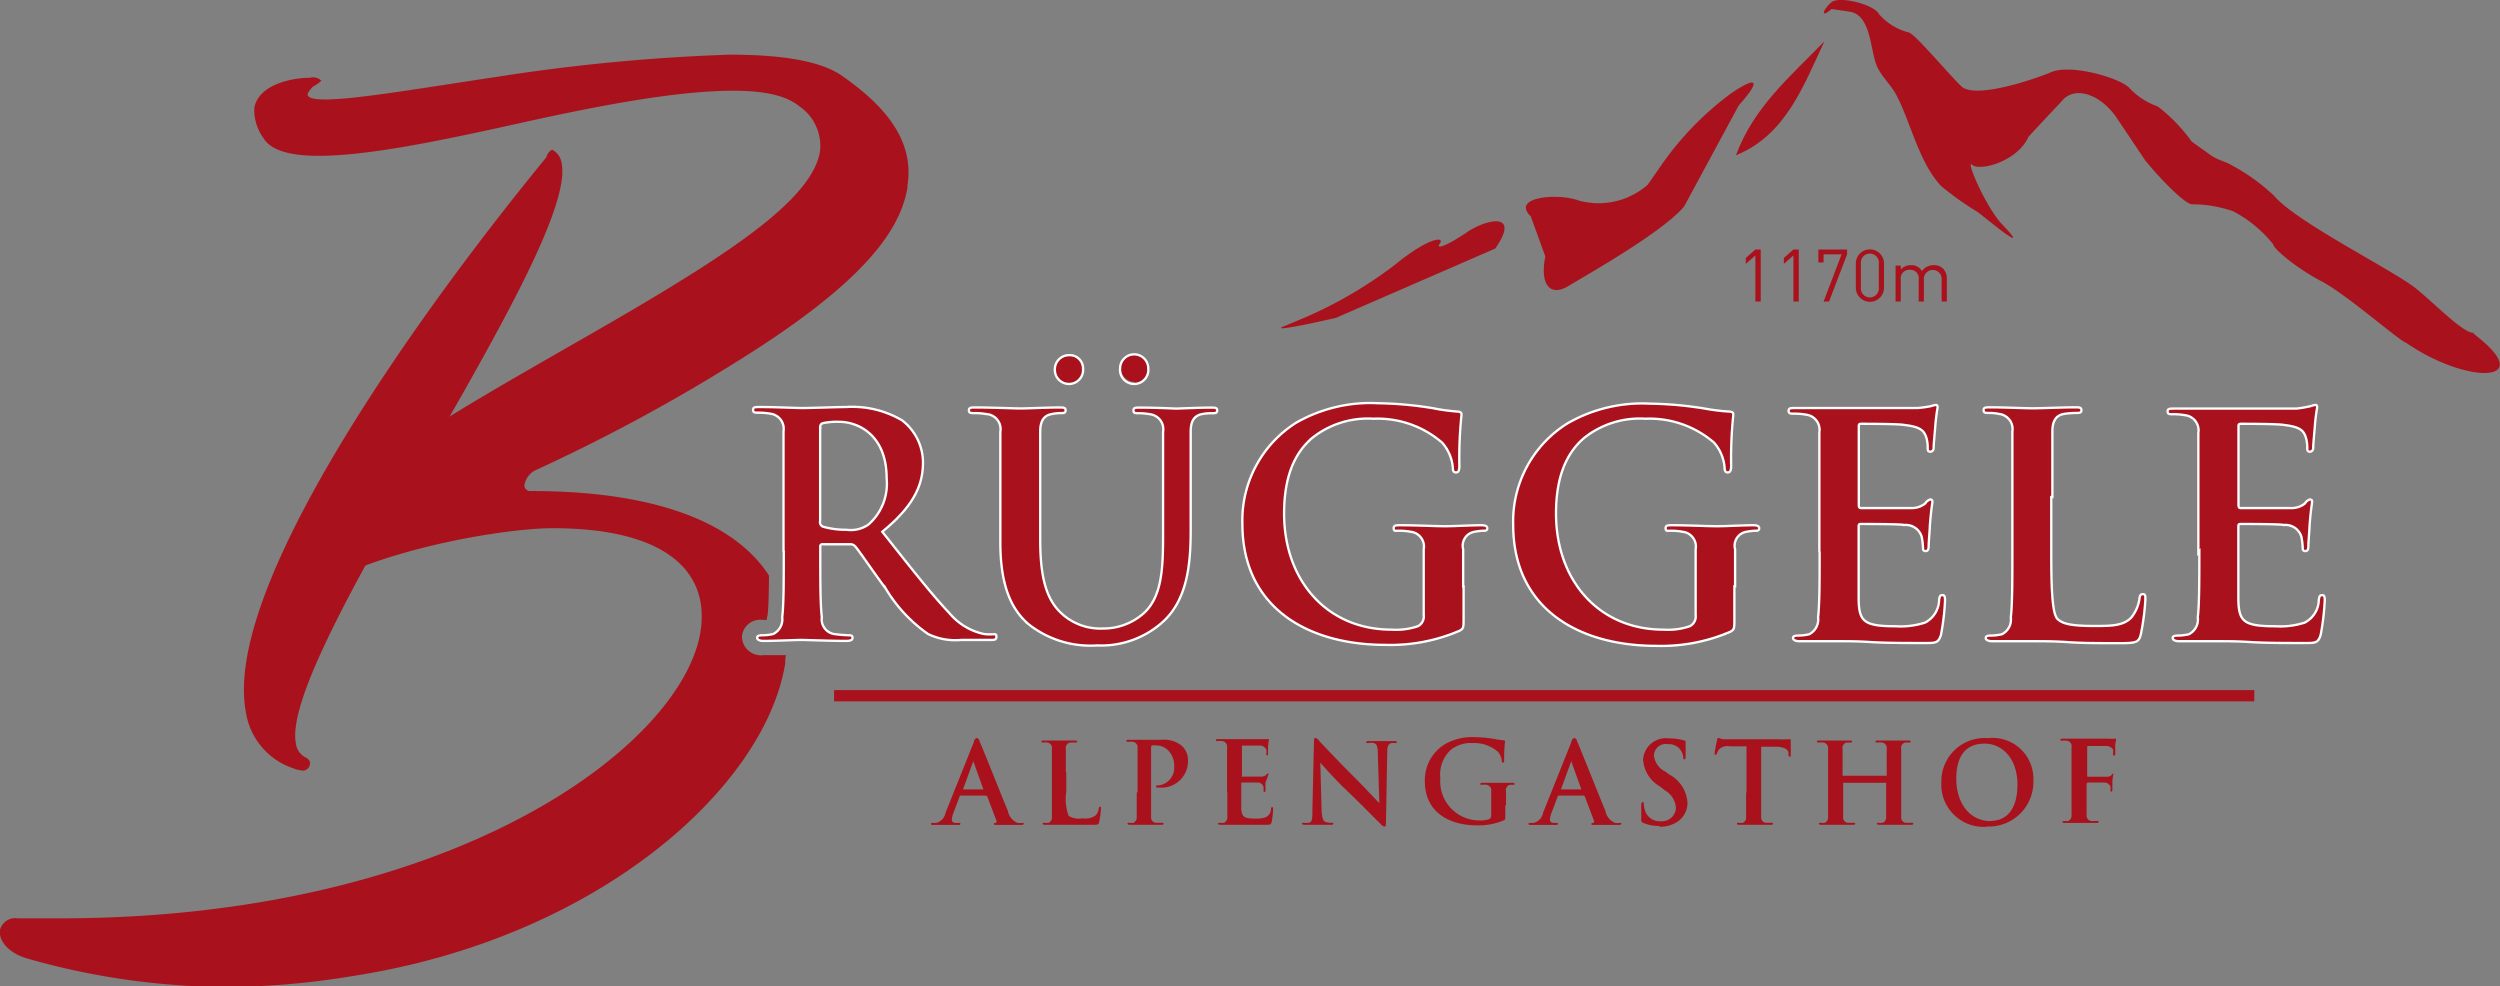
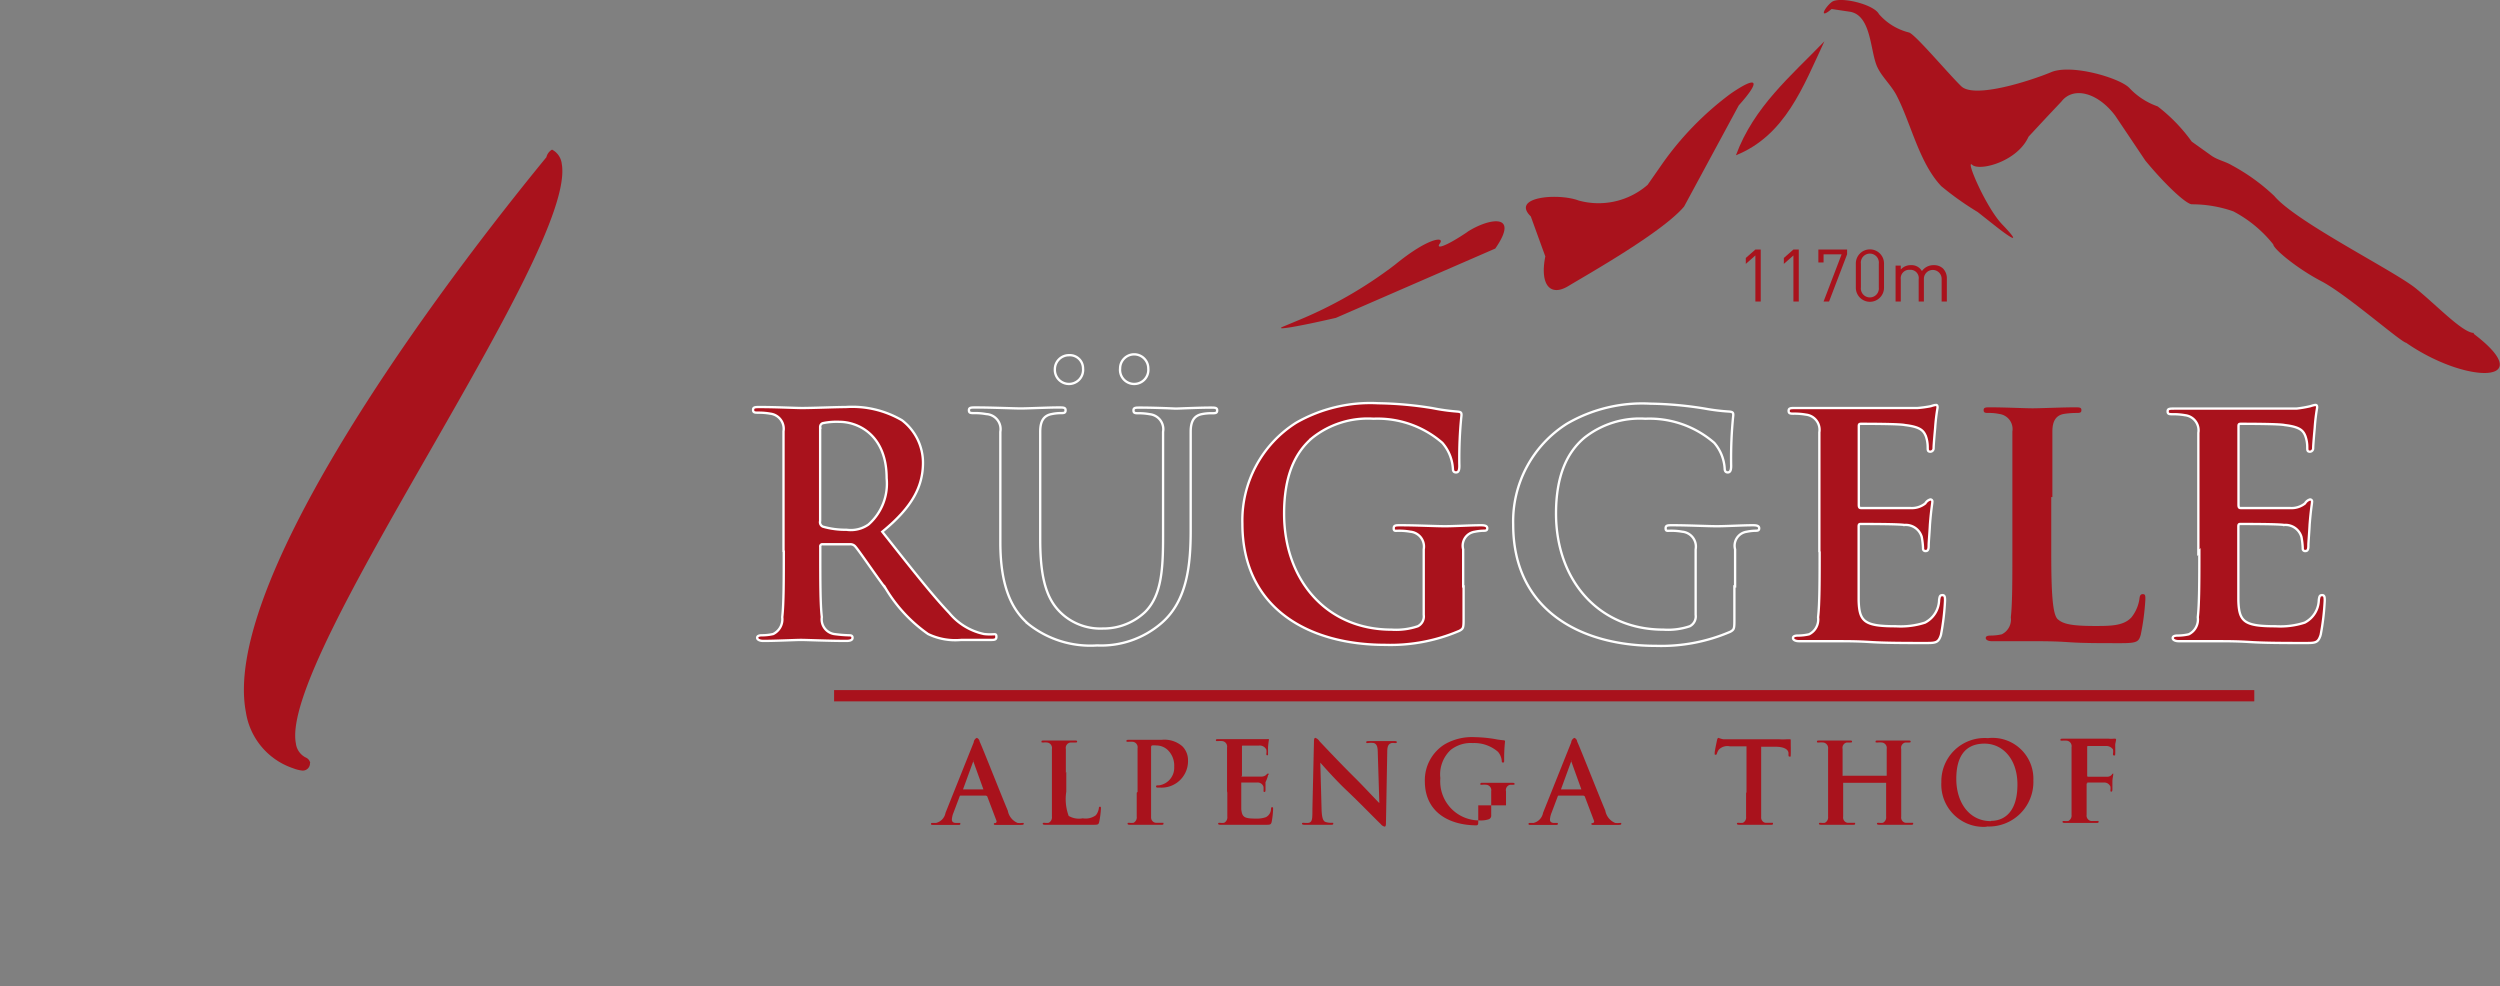
<svg xmlns="http://www.w3.org/2000/svg" id="Ebene_1" data-name="Ebene 1" viewBox="0 0 177.44 70">
  <rect x="0" y="0" width="177.44" height="70" fill="#808080" stroke="none" />
  <title>logo-red</title>
-   <path d="M64.4,13.22c0.56-3.39-1.81-5.85-4.58-7.8-1.56-1.13-4.47-1.54-8-1.54A134.83,134.83,0,0,0,35.49,5.42C30,6.24,25.26,7.06,23.11,7.06c-0.82,0-1.32-.1-1.27-0.41a1.78,1.78,0,0,1,.39-0.51,2.89,2.89,0,0,0,.58-0.41A0.82,0.82,0,0,0,22,5.52c-1.34,0-3.68.51-3.95,2.15a3.38,3.38,0,0,0,.67,2.16c0.57,0.92,2.06,1.23,3.91,1.23,3.59,0,8.91-1.13,14.45-2.36s11-2.26,14.95-2.26c2.16,0,3.75.31,4.74,1.13a3.4,3.4,0,0,1,1.43,3.18c-0.47,2.88-4.79,6.06-10.49,9.55C37,26.88,21.77,34.07,20.81,39.92c-0.39,2.36-.15,2.77.06,2.77a0.68,0.68,0,0,0,.34-0.2c5-3.49,14.68-5,18-5,8.21,0,11.19,3.18,10.5,7.39C48.35,53,32.08,65.18,4.25,65.18h-3A1.11,1.11,0,0,0,0,66c-0.12.72,0.55,1.65,2,2.05a51.84,51.84,0,0,0,14.16,2A55.56,55.56,0,0,0,25,69.28c17.38-2.67,29.29-13.35,30.73-22.18,0-.2,0-0.4.06-0.6l-1.6,0a1.35,1.35,0,0,1-1.53-1.31A1.3,1.3,0,0,1,54.15,44l0.28,0c0-.08,0-0.18.05-0.33,0.07-.58.09-1.59,0.1-2.82-2.3-3.57-7.66-6-16.91-6a0.4,0.4,0,0,1-.43-0.51,1.5,1.5,0,0,1,.67-0.92,126.19,126.19,0,0,0,14.3-7.7c8.45-5.24,11.64-9,12.2-12.42" style="fill:#a9121c" />
  <path d="M22,54.15a0.51,0.51,0,0,1-.57.54,2.56,2.56,0,0,1-.62-0.16,5,5,0,0,1-3.36-4C15.81,41.88,29.08,23,38.78,11.16a0.85,0.85,0,0,1,.4-0.54,1.29,1.29,0,0,1,.69,1C41,17.8,19.81,46.59,21,52.76a1.29,1.29,0,0,0,.69,1,0.54,0.54,0,0,1,.33.39" style="fill:#a9121c" />
  <path d="M68.35,56.09s0,0,0-.06l0.73-2a0.08,0.08,0,0,1,0-.07,0.08,0.08,0,0,1,0,.07l0.72,2a0,0,0,0,1,0,0H68.35ZM70,56.49a0.08,0.08,0,0,1,.08.06l0.64,1.69a0.13,0.13,0,0,1-.07.18c-0.08,0-.11,0-0.11.07s0.1,0.06.24,0.06l1.51,0c0.3,0,.37,0,0.37-0.08s0-.06-0.1-0.06a1.84,1.84,0,0,1-.33,0,1.16,1.16,0,0,1-.7-0.87c-0.51-1.21-1.79-4.47-2-4.91a0.32,0.32,0,0,0-.2-0.26,0.39,0.39,0,0,0-.22.32l-2,5a0.9,0.9,0,0,1-.68.72l-0.25,0c-0.06,0-.1,0-0.1.06s0,0.08.15,0.08c0.42,0,.85,0,0.94,0l0.85,0c0.09,0,.14,0,0.14-0.08s0-.06-0.12-0.06H67.88c-0.25,0-.32-0.1-0.32-0.25a1.56,1.56,0,0,1,.12-0.49l0.43-1.14a0.07,0.07,0,0,1,.07-0.06H70Z" style="fill:#a9121c" />
  <path d="M75.65,54.85c0-1.21,0-1.44,0-1.69A0.38,0.38,0,0,1,76,52.7l0.31,0c0.1,0,.14,0,0.14-0.07s-0.06-.07-0.17-0.07l-1.09,0-1.09,0c-0.12,0-.18,0-0.18.07s0,0.07.14,0.07a1.17,1.17,0,0,1,.26,0,0.39,0.39,0,0,1,.34.46c0,0.26,0,.48,0,1.69v1.41c0,0.73,0,1.36,0,1.7a0.43,0.43,0,0,1-.23.44,1.24,1.24,0,0,1-.29,0c-0.1,0-.13,0-0.13.06s0.06,0.08.16,0.08l0.55,0h0.45l1,0,1.35,0c0.42,0,.45,0,0.5-0.22a6.31,6.31,0,0,0,.12-0.92c0-.1,0-0.14-0.06-0.14s-0.08,0-.09.12a1,1,0,0,1-.21.48,1.21,1.21,0,0,1-.93.22,1.44,1.44,0,0,1-1-.17,3.46,3.46,0,0,1-.17-1.72v-1.4h0Z" style="fill:#a9121c" />
  <path d="M80.68,56.26c0,0.73,0,1.36,0,1.7a0.43,0.43,0,0,1-.23.44,1.31,1.31,0,0,1-.29,0c-0.1,0-.13,0-0.13.06s0.06,0.08.16,0.08l1,0,1.24,0c0.09,0,.15,0,0.15-0.08s0-.06-0.13-0.06l-0.41,0A0.38,0.38,0,0,1,81.7,58c0-.34,0-1,0-1.71V53.06a0.15,0.15,0,0,1,.06-0.15,1.17,1.17,0,0,1,.31,0,1.19,1.19,0,0,1,.8.31,1.54,1.54,0,0,1,.47,1.2,1.26,1.26,0,0,1-1.07,1.32c-0.17,0-.22,0-0.22.09a0.09,0.09,0,0,0,.1.07h0.17a1.88,1.88,0,0,0,2-1.93,1.39,1.39,0,0,0-.4-1,1.94,1.94,0,0,0-1.48-.46l-1.16,0-1.15,0c-0.12,0-.18,0-0.18.07s0,0.07.14,0.07a1.74,1.74,0,0,1,.31,0,0.39,0.39,0,0,1,.34.46c0,0.26,0,.48,0,1.69v1.41h0Z" style="fill:#a9121c" />
  <path d="M87.11,56.26c0,0.73,0,1.36,0,1.7a0.43,0.43,0,0,1-.23.44,1.29,1.29,0,0,1-.29,0c-0.1,0-.13,0-0.13.06s0.06,0.08.16,0.08l0.55,0h0.45l0.83,0c0.34,0,.78,0,1.38,0,0.3,0,.38,0,0.43-0.21a6.26,6.26,0,0,0,.1-0.89c0-.08,0-0.15-0.06-0.15s-0.07,0-.09.12a0.67,0.67,0,0,1-.36.59,2,2,0,0,1-.75.1c-0.81,0-.94-0.12-1-0.67,0-.23,0-1,0-1.24V55.62s0-.08,0-0.08c0.19,0,1,0,1.13,0a0.43,0.43,0,0,1,.45.31,2.48,2.48,0,0,1,0,.29,0.06,0.06,0,0,0,.07.07c0.07,0,.07-0.09.07-0.15s0-.38,0-0.54C90,55.14,90,55,90,55A0.05,0.05,0,0,0,90,54.9a0.22,0.22,0,0,0-.13.1,0.56,0.56,0,0,1-.38.12c-0.18,0-1.1,0-1.28,0s-0.06,0-.06-0.09V53c0-.06,0-0.08.06-0.08s1,0,1.13,0a0.51,0.51,0,0,1,.54.29,0.86,0.86,0,0,1,0,.29c0,0.07,0,.11.07,0.11A0.09,0.09,0,0,0,90,53.58c0-.1,0-0.45,0-0.53a4.9,4.9,0,0,1,.06-0.52s0-.07,0-0.07a0.66,0.66,0,0,0-.13,0l-0.34,0h-2l-0.5,0H86.48c-0.12,0-.18,0-0.18.07s0,0.07.14,0.07a1.74,1.74,0,0,1,.31,0,0.39,0.39,0,0,1,.34.46c0,0.26,0,.48,0,1.69v1.41h0Z" style="fill:#a9121c" />
  <path d="M93.71,54.13h0c0.14,0.15,1,1.15,1.9,2S97.49,58,98,58.49a0.49,0.49,0,0,0,.27.18c0.07,0,.1-0.07.1-0.25l0.09-5c0-.45.07-0.61,0.3-0.68a0.91,0.91,0,0,1,.24,0c0.1,0,.14,0,0.14-0.07s-0.08-.07-0.18-0.07c-0.39,0-.69,0-0.78,0s-0.55,0-1,0c-0.12,0-.21,0-0.21.07s0,0.07.13,0.07a1.27,1.27,0,0,1,.42,0c0.19,0.08.27,0.23,0.27,0.72L97.9,57h0c-0.14-.13-1.21-1.28-1.76-1.82-1.17-1.16-2.38-2.46-2.48-2.56a0.6,0.6,0,0,0-.3-0.25c-0.08,0-.1.11-0.1,0.27L93.15,57.4c0,0.7,0,.93-0.25,1a1.5,1.5,0,0,1-.36,0c-0.08,0-.13,0-0.13.06s0.07,0.08.18,0.08c0.42,0,.79,0,0.86,0s0.47,0,1,0c0.11,0,.18,0,0.18-0.08s0-.06-0.14-0.06a1.26,1.26,0,0,1-.41-0.06c-0.16-.06-0.26-0.26-0.28-0.89Z" style="fill:#a9121c" />
-   <path d="M106.89,57.16c0-.4,0-0.72,0-1a0.38,0.38,0,0,1,.3-0.46l0.21,0c0.06,0,.1,0,0.1-0.06s-0.05-.08-0.16-0.08l-0.94,0-1.16,0c-0.11,0-.17,0-0.17.08s0,0.06.12,0.06a1.74,1.74,0,0,1,.31,0,0.39,0.39,0,0,1,.34.46c0,0.24,0,.54,0,0.94v0.75a0.28,0.28,0,0,1-.15.29,1.76,1.76,0,0,1-.68.09,2.77,2.77,0,0,1-2.78-3,2.38,2.38,0,0,1,.73-2,2.3,2.3,0,0,1,1.58-.49,2.56,2.56,0,0,1,1.78.62,1.13,1.13,0,0,1,.27.66c0,0.06,0,.1.08,0.1s0.09,0,.09-0.17a10.75,10.75,0,0,1,.06-1.31c0-.06,0-0.09-0.11-0.1a5.2,5.2,0,0,1-.63-0.09,9.79,9.79,0,0,0-1.41-.13,3.87,3.87,0,0,0-2.15.52,3,3,0,0,0-1.39,2.61c0,2.2,1.73,3.13,3.69,3.13a4.52,4.52,0,0,0,1.92-.36c0.1-.05.1-0.07,0.1-0.29V57.16h0Z" style="fill:#a9121c" />
+   <path d="M106.89,57.16c0-.4,0-0.72,0-1a0.38,0.38,0,0,1,.3-0.46l0.21,0c0.06,0,.1,0,0.1-0.06s-0.05-.08-0.16-0.08l-0.94,0-1.16,0c-0.11,0-.17,0-0.17.08s0,0.06.12,0.06a1.74,1.74,0,0,1,.31,0,0.39,0.39,0,0,1,.34.46c0,0.24,0,.54,0,0.94v0.75a0.28,0.28,0,0,1-.15.29,1.76,1.76,0,0,1-.68.09,2.77,2.77,0,0,1-2.78-3,2.38,2.38,0,0,1,.73-2,2.3,2.3,0,0,1,1.58-.49,2.56,2.56,0,0,1,1.78.62,1.13,1.13,0,0,1,.27.66c0,0.06,0,.1.08,0.1s0.09,0,.09-0.17a10.75,10.75,0,0,1,.06-1.31c0-.06,0-0.09-0.11-0.1a5.2,5.2,0,0,1-.63-0.09,9.79,9.79,0,0,0-1.41-.13,3.87,3.87,0,0,0-2.15.52,3,3,0,0,0-1.39,2.61c0,2.2,1.73,3.13,3.69,3.13c0.1-.05.1-0.07,0.1-0.29V57.16h0Z" style="fill:#a9121c" />
  <path d="M110.79,56.09s0,0,0-.06l0.73-2a0.08,0.08,0,0,1,0-.07,0.08,0.08,0,0,1,0,.07l0.72,2a0,0,0,0,1,0,0h-1.47Zm1.62,0.4a0.08,0.08,0,0,1,.08.06l0.64,1.69a0.13,0.13,0,0,1-.07.18c-0.08,0-.11,0-0.11.07s0.1,0.06.24,0.06l1.51,0c0.3,0,.37,0,0.37-0.08s0-.06-0.1-0.06a1.83,1.83,0,0,1-.33,0,1.16,1.16,0,0,1-.7-0.87c-0.51-1.21-1.79-4.47-2-4.91a0.31,0.31,0,0,0-.2-0.26,0.39,0.39,0,0,0-.22.32l-2,5a0.9,0.9,0,0,1-.68.72l-0.25,0c-0.06,0-.1,0-0.1.06s0,0.08.15,0.08c0.42,0,.85,0,0.94,0l0.85,0c0.09,0,.14,0,0.14-0.08s0-.06-0.12-0.06h-0.12c-0.25,0-.32-0.1-0.32-0.25a1.54,1.54,0,0,1,.12-0.49l0.43-1.14a0.07,0.07,0,0,1,.07-0.06h1.78Z" style="fill:#a9121c" />
-   <path d="M117.75,58.68a2.31,2.31,0,0,0,1.27-.33,1.61,1.61,0,0,0,.75-1.39,2.45,2.45,0,0,0-1.31-2l-0.22-.17a1.49,1.49,0,0,1-.85-1.15,0.84,0.84,0,0,1,1-.82,1,1,0,0,1,.87.39,1,1,0,0,1,.21.53c0,0.1,0,.15.08,0.15s0.09-.06.09-0.24c0-.62,0-0.85,0-1a0.11,0.11,0,0,0-.11-0.1,3.82,3.82,0,0,0-1.06-.14,1.62,1.62,0,0,0-1.85,1.51,2.37,2.37,0,0,0,1.18,1.89l0.37,0.29a1.53,1.53,0,0,1,.78,1.28,1,1,0,0,1-1.07.91,1.1,1.1,0,0,1-1.14-.81,1.69,1.69,0,0,1-.07-0.41c0-.06,0-0.14-0.08-0.14s-0.09.09-.1,0.21,0,0.61,0,1a0.22,0.22,0,0,0,.15.27,2.79,2.79,0,0,0,1.17.21" style="fill:#a9121c" />
  <path d="M123.93,56.26c0,0.73,0,1.36,0,1.7a0.42,0.42,0,0,1-.23.44,1.31,1.31,0,0,1-.29,0c-0.1,0-.13,0-0.13.06s0.06,0.08.16,0.08l1,0,1.25,0c0.09,0,.15,0,0.15-0.08s0-.06-0.13-0.06l-0.41,0A0.38,0.38,0,0,1,125,58c0-.34,0-1,0-1.71V53l1,0c0.71,0,.93.24,0.94,0.45v0.09c0,0.12,0,.16.09,0.16s0.06,0,.07-0.13,0-.76,0-0.93,0-.17-0.06-0.17l-0.22,0a4,4,0,0,1-.55,0h-3.16c-0.26,0-.57,0-0.8,0a1.88,1.88,0,0,1-.34-0.1s-0.07,0-.1.15-0.17.79-.17,0.92,0,0.13.07,0.13a0.09,0.09,0,0,0,.09-0.09,1,1,0,0,1,.14-0.28,0.86,0.86,0,0,1,.77-0.23l1.19,0v3.28h0Z" style="fill:#a9121c" />
  <path d="M130.78,55.07a0,0,0,0,1,0-.06V54.85c0-1.21,0-1.44,0-1.69a0.38,0.38,0,0,1,.3-0.46l0.23,0c0.1,0,.14,0,0.14-0.07s-0.06-.07-0.17-0.07l-1,0-1.15,0c-0.11,0-.17,0-0.17.07s0,0.07.14,0.07a1.74,1.74,0,0,1,.31,0,0.4,0.4,0,0,1,.34.46c0,0.26,0,.48,0,1.69v1.41c0,0.73,0,1.36,0,1.7a0.43,0.43,0,0,1-.23.44,1.3,1.3,0,0,1-.29,0c-0.1,0-.13,0-0.13.06s0.06,0.08.16,0.08l1,0,1.25,0c0.1,0,.16,0,0.16-0.08s0-.06-0.13-0.06l-0.41,0a0.38,0.38,0,0,1-.31-0.43c0-.34,0-1,0-1.71v-0.7a0,0,0,0,1,0,0h3.05a0,0,0,0,1,0,0v0.7c0,0.73,0,1.36,0,1.7a0.43,0.43,0,0,1-.23.44,1.3,1.3,0,0,1-.29,0c-0.1,0-.13,0-0.13.06s0.06,0.08.17,0.08l1,0,1.24,0c0.1,0,.16,0,0.16-0.08s0-.06-0.13-0.06l-0.41,0a0.38,0.38,0,0,1-.31-0.43c0-.34,0-1,0-1.71V54.85c0-1.21,0-1.44,0-1.69a0.38,0.38,0,0,1,.3-0.46l0.23,0c0.1,0,.14,0,0.14-0.07s-0.06-.07-0.17-0.07l-1,0-1.15,0c-0.11,0-.17,0-0.17.07s0,0.07.14,0.07a1.75,1.75,0,0,1,.31,0,0.39,0.39,0,0,1,.34.46c0,0.26,0,.48,0,1.69V55a0,0,0,0,1,0,.06h-3.05Z" style="fill:#a9121c" />
  <path d="M141.3,58.28c-1.53,0-2.45-1.32-2.45-3,0-2,1-2.5,2-2.5,1.31,0,2.34,1.11,2.34,2.9,0,2.31-1.29,2.58-1.85,2.58m-0.33.4a3.16,3.16,0,0,0,3.31-3.27,2.9,2.9,0,0,0-3.23-3,3.07,3.07,0,0,0-3.3,3.13A3,3,0,0,0,141,58.68" style="fill:#a9121c" />
  <path d="M148.14,55.61c0-.06,0-0.07.06-0.07s1,0,1.18,0a0.47,0.47,0,0,1,.41.29,0.91,0.91,0,0,1,0,.25c0,0.06,0,.11.06,0.11s0.08-.08.08-0.15,0-.42,0-0.58,0.06-.45.06-0.49,0-.07,0-0.07a0.14,0.14,0,0,0-.1.08,0.42,0.42,0,0,1-.34.15H148.2s-0.06,0-.06-0.07v-2c0-.09,0-0.11.07-0.11l1.23,0a0.58,0.58,0,0,1,.53.24,0.78,0.78,0,0,1,0,.3c0,0.09,0,.13.08,0.13s0.07,0,.08-0.11,0-.57,0-0.65,0.06-.3.06-0.36a0.06,0.06,0,0,0-.05-0.07,0.5,0.5,0,0,0-.13,0,1.63,1.63,0,0,1-.33,0h-2.11l-0.5,0h-0.65c-0.12,0-.18,0-0.18.08s0.05,0.06.14,0.06a1.75,1.75,0,0,1,.31,0,0.39,0.39,0,0,1,.34.46c0,0.26,0,.48,0,1.69v1.41c0,0.77,0,1.36,0,1.7a0.43,0.43,0,0,1-.23.44,1.31,1.31,0,0,1-.29,0c-0.09,0-.12,0-0.12.06s0.06,0.08.17,0.08l1,0,1.21,0c0.12,0,.18,0,0.18-0.08s0-.06-0.14-0.06l-0.4,0a0.39,0.39,0,0,1-.31-0.44c0-.34,0-0.93,0-1.7V55.61h0Z" style="fill:#a9121c" />
  <rect x="59.2" y="48.98" width="100.8" height="0.8" style="fill:#a9121c" />
  <path d="M58.22,30.34a0.26,0.26,0,0,1,.2-0.31,4.86,4.86,0,0,1,1.16-.09c1.29,0,3.35.9,3.35,4a3.86,3.86,0,0,1-1.29,3.29,2.19,2.19,0,0,1-1.56.37,5.73,5.73,0,0,1-1.67-.22,0.34,0.34,0,0,1-.2-0.4V30.34Zm-2.59,8.79c0,2,0,3.75-.11,4.67a1.17,1.17,0,0,1-.64,1.2,3.45,3.45,0,0,1-.79.09c-0.26,0-.35.07-0.35,0.18s0.15,0.22.44,0.22c0.88,0,2.26-.07,2.67-0.07s2,0.07,3.22.07c0.29,0,.44-0.07.44-0.22s-0.09-.18-0.26-0.18A9.58,9.58,0,0,1,59.19,45a1.06,1.06,0,0,1-.86-1.2c-0.11-.92-0.11-2.65-0.11-4.69V38.81a0.15,0.15,0,0,1,.18-0.18l1.91,0a0.46,0.46,0,0,1,.39.15c0.29,0.33,1.29,1.82,2.17,3a10.56,10.56,0,0,0,3,3.22,4.46,4.46,0,0,0,2.35.42H70.3c0.26,0,.42,0,0.42-0.22s-0.09-.18-0.26-0.18A3.52,3.52,0,0,1,69.84,45a4.37,4.37,0,0,1-2.46-1.49c-1.29-1.36-2.81-3.31-4.76-5.77,2.21-1.8,2.89-3.29,2.89-4.91a3.8,3.8,0,0,0-1.49-3,7,7,0,0,0-4-.94c-0.68,0-2.35.07-3.09,0.07-0.46,0-1.84-.07-3-0.07-0.33,0-.48,0-0.48.2s0.13,0.2.37,0.2a4.57,4.57,0,0,1,.85.07,1.08,1.08,0,0,1,.94,1.25c0,0.7,0,1.32,0,4.65v3.86h0Z" style="fill:#a9121c" />
  <path d="M58.22,30.34a0.26,0.26,0,0,1,.2-0.31,4.86,4.86,0,0,1,1.16-.09c1.29,0,3.35.9,3.35,4a3.86,3.86,0,0,1-1.29,3.29,2.19,2.19,0,0,1-1.56.37,5.73,5.73,0,0,1-1.67-.22,0.34,0.34,0,0,1-.2-0.4V30.34Zm-2.59,8.79c0,2,0,3.75-.11,4.67a1.17,1.17,0,0,1-.64,1.2,3.45,3.45,0,0,1-.79.09c-0.26,0-.35.07-0.35,0.18s0.15,0.22.44,0.22c0.88,0,2.26-.07,2.67-0.07s2,0.07,3.22.07c0.29,0,.44-0.07.44-0.22s-0.09-.18-0.26-0.18A9.58,9.58,0,0,1,59.19,45a1.06,1.06,0,0,1-.86-1.2c-0.11-.92-0.11-2.65-0.11-4.69V38.81a0.15,0.15,0,0,1,.18-0.18l1.91,0a0.46,0.46,0,0,1,.39.15c0.29,0.33,1.29,1.82,2.17,3a10.56,10.56,0,0,0,3,3.22,4.46,4.46,0,0,0,2.35.42H70.3c0.26,0,.42,0,0.42-0.22s-0.09-.18-0.26-0.18A3.52,3.52,0,0,1,69.84,45a4.37,4.37,0,0,1-2.46-1.49c-1.29-1.36-2.81-3.31-4.76-5.77,2.21-1.8,2.89-3.29,2.89-4.91a3.8,3.8,0,0,0-1.49-3,7,7,0,0,0-4-.94c-0.68,0-2.35.07-3.09,0.07-0.46,0-1.84-.07-3-0.07-0.33,0-.48,0-0.48.2s0.13,0.2.37,0.2a4.57,4.57,0,0,1,.85.07,1.08,1.08,0,0,1,.94,1.25c0,0.7,0,1.32,0,4.65v3.86h0Z" style="fill:none;stroke:#fff;stroke-width:0.167px" />
-   <path d="M75.82,27.25a1,1,0,0,0,1.05-1.1,0.94,0.94,0,0,0-1-.94,1,1,0,0,0-1,1,1,1,0,0,0,1,1m4.63,0a1,1,0,0,0,1.05-1.1,1,1,0,0,0-1-1,1,1,0,0,0-1,1,1,1,0,0,0,1,1M71,38.49c0,3.18.83,4.8,2,5.81a7.07,7.07,0,0,0,4.87,1.51,6.54,6.54,0,0,0,4.56-1.58c1.84-1.58,2.08-4.16,2.08-6.59V35.29c0-3.33,0-3.94,0-4.65s0.22-1.14.81-1.25A3.28,3.28,0,0,1,86,29.33c0.26,0,.39,0,0.39-0.2s-0.15-.2-0.46-0.2c-0.86,0-2.24.07-2.5,0.07,0,0-1.4-.07-2.52-0.07-0.31,0-.46,0-0.46.2s0.13,0.2.37,0.2a4.23,4.23,0,0,1,.79.07,1.07,1.07,0,0,1,.94,1.25c0,0.7,0,1.32,0,4.65V38c0,2.26-.07,4.23-1.27,5.43a4.3,4.3,0,0,1-3,1.18,4.07,4.07,0,0,1-2.74-.9c-1.07-.88-1.71-2.21-1.71-5.39V35.29c0-3.33,0-3.94,0-4.65s0.22-1.14.81-1.25a3.29,3.29,0,0,1,.64-0.07c0.22,0,.35,0,0.35-0.2s-0.15-.2-0.48-0.2c-0.79,0-2.17.07-2.7,0.07s-2-.07-3.2-0.07c-0.33,0-.48,0-0.48.2s0.13,0.2.37,0.2a4.5,4.5,0,0,1,.86.07A1.07,1.07,0,0,1,71,30.65c0,0.7,0,1.32,0,4.65v3.2h0Z" style="fill:#a9121c" />
  <path d="M75.82,27.25a1,1,0,0,0,1.05-1.1,0.94,0.94,0,0,0-1-.94,1,1,0,0,0-1,1A1,1,0,0,0,75.82,27.25Zm4.63,0a1,1,0,0,0,1.05-1.1,1,1,0,0,0-1-1,1,1,0,0,0-1,1A1,1,0,0,0,80.44,27.25ZM71,38.49c0,3.18.83,4.8,2,5.81a7.07,7.07,0,0,0,4.87,1.51,6.54,6.54,0,0,0,4.56-1.58c1.84-1.58,2.08-4.16,2.08-6.59V35.29c0-3.33,0-3.94,0-4.65s0.22-1.14.81-1.25A3.28,3.28,0,0,1,86,29.33c0.26,0,.39,0,0.39-0.2s-0.15-.2-0.46-0.2c-0.86,0-2.24.07-2.5,0.07,0,0-1.4-.07-2.52-0.07-0.31,0-.46,0-0.46.2s0.13,0.2.37,0.2a4.23,4.23,0,0,1,.79.07,1.07,1.07,0,0,1,.94,1.25c0,0.7,0,1.32,0,4.65V38c0,2.26-.07,4.23-1.27,5.43a4.3,4.3,0,0,1-3,1.18,4.07,4.07,0,0,1-2.74-.9c-1.07-.88-1.71-2.21-1.71-5.39V35.29c0-3.33,0-3.94,0-4.65s0.22-1.14.81-1.25a3.29,3.29,0,0,1,.64-0.07c0.22,0,.35,0,0.35-0.2s-0.15-.2-0.48-0.2c-0.79,0-2.17.07-2.7,0.07s-2-.07-3.2-0.07c-0.33,0-.48,0-0.48.2s0.13,0.2.37,0.2a4.5,4.5,0,0,1,.86.07A1.07,1.07,0,0,1,71,30.65c0,0.7,0,1.32,0,4.65v3.2h0Z" style="fill:none;stroke:#fff;stroke-width:0.167px" />
  <path d="M103.85,41.62c0-1.1,0-2,0-2.63a1,1,0,0,1,.83-1.25,3.44,3.44,0,0,1,.59-0.07c0.15,0,.29,0,0.29-0.17s-0.15-.22-0.44-0.22c-0.72,0-1.89.07-2.56,0.07s-2-.07-3.18-0.07c-0.31,0-.46,0-0.46.22s0.13,0.17.33,0.17a4.49,4.49,0,0,1,.86.07,1.06,1.06,0,0,1,.94,1.25c0,0.66,0,1.49,0,2.59v2.06a0.78,0.78,0,0,1-.42.81,4.86,4.86,0,0,1-1.86.24c-4.63,0-7.63-3.53-7.63-8.24,0-2.7.79-4.34,2-5.37a6.32,6.32,0,0,1,4.34-1.36,7,7,0,0,1,4.89,1.71,3.07,3.07,0,0,1,.75,1.82c0,0.18.06,0.28,0.22,0.28s0.24-.11.24-0.46a29.47,29.47,0,0,1,.15-3.6c0-.15,0-0.24-0.31-0.26a14.46,14.46,0,0,1-1.73-.24,26.15,26.15,0,0,0-3.88-.35A10.62,10.62,0,0,0,92,30a8.2,8.2,0,0,0-3.82,7.17c0,6.05,4.76,8.6,10.13,8.6a12.4,12.4,0,0,0,5.28-1c0.26-.15.29-0.2,0.29-0.79V41.62h0Z" style="fill:#a9121c" />
  <path d="M103.85,41.62c0-1.1,0-2,0-2.63a1,1,0,0,1,.83-1.25,3.44,3.44,0,0,1,.59-0.07c0.15,0,.29,0,0.29-0.17s-0.15-.22-0.44-0.22c-0.72,0-1.89.07-2.56,0.07s-2-.07-3.18-0.07c-0.31,0-.46,0-0.46.22s0.13,0.17.33,0.17a4.49,4.49,0,0,1,.86.07,1.06,1.06,0,0,1,.94,1.25c0,0.66,0,1.49,0,2.59v2.06a0.78,0.78,0,0,1-.42.81,4.86,4.86,0,0,1-1.86.24c-4.63,0-7.63-3.53-7.63-8.24,0-2.7.79-4.34,2-5.37a6.32,6.32,0,0,1,4.34-1.36,7,7,0,0,1,4.89,1.71,3.07,3.07,0,0,1,.75,1.82c0,0.18.06,0.28,0.22,0.28s0.24-.11.24-0.46a29.47,29.47,0,0,1,.15-3.6c0-.15,0-0.24-0.31-0.26a14.46,14.46,0,0,1-1.73-.24,26.15,26.15,0,0,0-3.88-.35A10.62,10.62,0,0,0,92,30a8.2,8.2,0,0,0-3.82,7.17c0,6.05,4.76,8.6,10.13,8.6a12.4,12.4,0,0,0,5.28-1c0.26-.15.29-0.2,0.29-0.79V41.62h0Z" style="fill:none;stroke:#fff;stroke-width:0.167px" />
-   <path d="M123.15,41.62c0-1.1,0-2,0-2.63a1,1,0,0,1,.83-1.25,3.43,3.43,0,0,1,.59-0.07c0.15,0,.29,0,0.29-0.17s-0.15-.22-0.44-0.22c-0.72,0-1.89.07-2.56,0.07s-2-.07-3.18-0.07c-0.31,0-.46,0-0.46.22s0.13,0.17.33,0.17a4.5,4.5,0,0,1,.86.07,1.06,1.06,0,0,1,.94,1.25c0,0.66,0,1.49,0,2.59v2.06a0.78,0.78,0,0,1-.42.81,4.86,4.86,0,0,1-1.86.24c-4.63,0-7.63-3.53-7.63-8.24,0-2.7.79-4.34,2-5.37a6.32,6.32,0,0,1,4.34-1.36,7,7,0,0,1,4.89,1.71,3.08,3.08,0,0,1,.74,1.82c0,0.18.07,0.28,0.22,0.28s0.24-.11.24-0.46a29.85,29.85,0,0,1,.15-3.6c0-.15,0-0.24-0.31-0.26A14.51,14.51,0,0,1,121,29a26.14,26.14,0,0,0-3.88-.35,10.62,10.62,0,0,0-5.9,1.42,8.2,8.2,0,0,0-3.82,7.17c0,6.05,4.76,8.6,10.13,8.6a12.4,12.4,0,0,0,5.28-1c0.26-.15.29-0.2,0.29-0.79V41.62h0Z" style="fill:#a9121c" />
  <path d="M123.15,41.62c0-1.1,0-2,0-2.63a1,1,0,0,1,.83-1.25,3.43,3.43,0,0,1,.59-0.07c0.15,0,.29,0,0.29-0.17s-0.15-.22-0.44-0.22c-0.72,0-1.89.07-2.56,0.07s-2-.07-3.18-0.07c-0.31,0-.46,0-0.46.22s0.13,0.17.33,0.17a4.5,4.5,0,0,1,.86.07,1.06,1.06,0,0,1,.94,1.25c0,0.66,0,1.49,0,2.59v2.06a0.78,0.78,0,0,1-.42.81,4.86,4.86,0,0,1-1.86.24c-4.63,0-7.63-3.53-7.63-8.24,0-2.7.79-4.34,2-5.37a6.32,6.32,0,0,1,4.34-1.36,7,7,0,0,1,4.89,1.71,3.08,3.08,0,0,1,.74,1.82c0,0.18.07,0.28,0.22,0.28s0.24-.11.24-0.46a29.85,29.85,0,0,1,.15-3.6c0-.15,0-0.24-0.31-0.26A14.51,14.51,0,0,1,121,29a26.14,26.14,0,0,0-3.88-.35,10.62,10.62,0,0,0-5.9,1.42,8.2,8.2,0,0,0-3.82,7.17c0,6.05,4.76,8.6,10.13,8.6a12.4,12.4,0,0,0,5.28-1c0.26-.15.29-0.2,0.29-0.79V41.62h0Z" style="fill:none;stroke:#fff;stroke-width:0.167px" />
  <path d="M129.15,39.14c0,2,0,3.75-.11,4.67a1.17,1.17,0,0,1-.64,1.21,3.58,3.58,0,0,1-.79.09c-0.26,0-.35.07-0.35,0.18s0.15,0.22.44,0.22c0.44,0,1,0,1.52,0s1,0,1.25,0c0.66,0,1.34,0,2.29.06s2.16,0.07,3.81.07c0.83,0,1,0,1.19-.57a17.12,17.12,0,0,0,.29-2.43c0-.22,0-0.4-0.18-0.4s-0.2.09-.24,0.33a1.85,1.85,0,0,1-1,1.62,5.6,5.6,0,0,1-2.07.26c-2.24,0-2.6-.33-2.64-1.84,0-.64,0-2.65,0-3.4V37.41c0-.13,0-0.22.13-0.22,0.53,0,2.71,0,3.12.07a1.18,1.18,0,0,1,1.23.86,5.75,5.75,0,0,1,.09.79,0.17,0.17,0,0,0,.2.2c0.2,0,.2-0.24.2-0.42s0.07-1,.09-1.47c0.09-1.12.17-1.47,0.17-1.6a0.14,0.14,0,0,0-.15-0.17,0.62,0.62,0,0,0-.35.28,1.53,1.53,0,0,1-1.05.33c-0.51,0-3,0-3.52,0-0.13,0-.15-0.09-0.15-0.24V30.3c0-.15,0-0.22.15-0.22,0.44,0,2.75,0,3.13.09,1.1,0.13,1.32.4,1.48,0.79a2.38,2.38,0,0,1,.13.79c0,0.2,0,.31.2,0.31a0.24,0.24,0,0,0,.22-0.24c0-.26.09-1.23,0.11-1.45a13.62,13.62,0,0,1,.17-1.43c0-.11,0-0.2-0.13-0.2a2.08,2.08,0,0,0-.35.09,8.68,8.68,0,0,1-.94.13c-0.42,0-4.8,0-5.5,0-0.31,0-.81,0-1.39,0l-1.78,0c-0.33,0-.48,0-0.48.2s0.13,0.2.37,0.2a4.61,4.61,0,0,1,.86.07,1.08,1.08,0,0,1,.95,1.25c0,0.7,0,1.32,0,4.65v3.86h0Z" style="fill:#a9121c" />
  <path d="M129.15,39.14c0,2,0,3.75-.11,4.67a1.17,1.17,0,0,1-.64,1.21,3.58,3.58,0,0,1-.79.09c-0.26,0-.35.07-0.35,0.18s0.15,0.22.44,0.22c0.44,0,1,0,1.52,0s1,0,1.25,0c0.66,0,1.34,0,2.29.06s2.16,0.07,3.81.07c0.83,0,1,0,1.19-.57a17.12,17.12,0,0,0,.29-2.43c0-.22,0-0.4-0.18-0.4s-0.2.09-.24,0.33a1.85,1.85,0,0,1-1,1.62,5.6,5.6,0,0,1-2.07.26c-2.24,0-2.6-.33-2.64-1.84,0-.64,0-2.65,0-3.4V37.41c0-.13,0-0.22.13-0.22,0.53,0,2.71,0,3.12.07a1.18,1.18,0,0,1,1.23.86,5.75,5.75,0,0,1,.09.79,0.17,0.17,0,0,0,.2.2c0.2,0,.2-0.24.2-0.42s0.07-1,.09-1.47c0.09-1.12.17-1.47,0.17-1.6a0.14,0.14,0,0,0-.15-0.17,0.62,0.62,0,0,0-.35.28,1.53,1.53,0,0,1-1.05.33c-0.51,0-3,0-3.52,0-0.13,0-.15-0.09-0.15-0.24V30.3c0-.15,0-0.22.15-0.22,0.44,0,2.75,0,3.13.09,1.1,0.13,1.32.4,1.48,0.79a2.38,2.38,0,0,1,.13.79c0,0.2,0,.31.2,0.31a0.24,0.24,0,0,0,.22-0.24c0-.26.09-1.23,0.11-1.45a13.62,13.62,0,0,1,.17-1.43c0-.11,0-0.2-0.13-0.2a2.08,2.08,0,0,0-.35.09,8.68,8.68,0,0,1-.94.13c-0.42,0-4.8,0-5.5,0-0.31,0-.81,0-1.39,0l-1.78,0c-0.33,0-.48,0-0.48.2s0.13,0.2.37,0.2a4.61,4.61,0,0,1,.86.07,1.08,1.08,0,0,1,.95,1.25c0,0.7,0,1.32,0,4.65v3.86h0Z" style="fill:none;stroke:#fff;stroke-width:0.167px" />
  <path d="M145.67,35.28c0-3.33,0-3.95,0-4.65s0.22-1.14.81-1.25a6,6,0,0,1,.86-0.07c0.26,0,.39,0,0.39-0.2s-0.15-.2-0.46-0.2c-0.86,0-2.46.07-3,.07s-2-.07-3-0.07c-0.33,0-.48,0-0.48.2s0.13,0.2.37,0.2a3.35,3.35,0,0,1,.73.07,1.08,1.08,0,0,1,.94,1.25c0,0.7,0,1.32,0,4.65v3.86c0,2,0,3.75-.11,4.67a1.17,1.17,0,0,1-.64,1.21,3.6,3.6,0,0,1-.79.09c-0.27,0-.35.07-0.35,0.18s0.15,0.22.44,0.22c0.44,0,1,0,1.52,0s1,0,1.25,0c0.9,0,1.69,0,2.68.07s2.13,0.07,3.72.07c1.14,0,1.25-.11,1.39-0.59a17.09,17.09,0,0,0,.33-2.52c0-.26,0-0.37-0.18-0.37s-0.22.13-.24,0.33a2.75,2.75,0,0,1-.57,1.32c-0.55.59-1.41,0.61-2.57,0.61-1.72,0-2.29-.15-2.66-0.48s-0.46-1.91-.46-4.72V35.28h0Z" style="fill:#a9121c" />
-   <path d="M145.67,35.28c0-3.33,0-3.95,0-4.65s0.22-1.14.81-1.25a6,6,0,0,1,.86-0.07c0.26,0,.39,0,0.39-0.2s-0.15-.2-0.46-0.2c-0.86,0-2.46.07-3,.07s-2-.07-3-0.07c-0.33,0-.48,0-0.48.2s0.13,0.2.37,0.2a3.35,3.35,0,0,1,.73.07,1.08,1.08,0,0,1,.94,1.25c0,0.7,0,1.32,0,4.65v3.86c0,2,0,3.75-.11,4.67a1.17,1.17,0,0,1-.64,1.21,3.6,3.6,0,0,1-.79.09c-0.27,0-.35.07-0.35,0.18s0.15,0.22.44,0.22c0.44,0,1,0,1.52,0s1,0,1.25,0c0.9,0,1.69,0,2.68.07s2.13,0.07,3.72.07c1.14,0,1.25-.11,1.39-0.59a17.09,17.09,0,0,0,.33-2.52c0-.26,0-0.37-0.18-0.37s-0.22.13-.24,0.33a2.75,2.75,0,0,1-.57,1.32c-0.55.59-1.41,0.61-2.57,0.61-1.72,0-2.29-.15-2.66-0.48s-0.46-1.91-.46-4.72V35.28h0Z" style="fill:none;stroke:#fff;stroke-width:0.167px" />
  <path d="M156.1,39.14c0,2,0,3.75-.11,4.67a1.17,1.17,0,0,1-.64,1.21,3.58,3.58,0,0,1-.79.09c-0.26,0-.35.07-0.35,0.18s0.15,0.22.44,0.22c0.44,0,1,0,1.52,0s1,0,1.25,0c0.66,0,1.34,0,2.29.06s2.16,0.07,3.81.07c0.84,0,1,0,1.19-.57a17.27,17.27,0,0,0,.29-2.43c0-.22,0-0.4-0.18-0.4s-0.2.09-.24,0.33a1.85,1.85,0,0,1-1,1.62,5.6,5.6,0,0,1-2.07.26c-2.24,0-2.6-.33-2.64-1.84,0-.64,0-2.65,0-3.4V37.41c0-.13,0-0.22.13-0.22,0.53,0,2.71,0,3.12.07a1.18,1.18,0,0,1,1.23.86,5.58,5.58,0,0,1,.09.79,0.17,0.17,0,0,0,.2.2c0.2,0,.2-0.24.2-0.42s0.07-1,.09-1.47c0.09-1.12.17-1.47,0.17-1.6a0.14,0.14,0,0,0-.15-0.17,0.62,0.62,0,0,0-.35.28,1.53,1.53,0,0,1-1.05.33c-0.51,0-3,0-3.52,0-0.13,0-.15-0.09-0.15-0.24V30.3c0-.15,0-0.22.15-0.22,0.44,0,2.75,0,3.13.09,1.1,0.13,1.32.4,1.47,0.79a2.35,2.35,0,0,1,.13.79c0,0.2,0,.31.2,0.31a0.24,0.24,0,0,0,.22-0.24c0-.26.09-1.23,0.11-1.45a13.62,13.62,0,0,1,.17-1.43c0-.11,0-0.2-0.13-0.2a2.08,2.08,0,0,0-.35.09A8.72,8.72,0,0,1,163,29c-0.42,0-4.8,0-5.5,0-0.31,0-.81,0-1.39,0l-1.78,0c-0.33,0-.48,0-0.48.2s0.13,0.2.37,0.2a4.61,4.61,0,0,1,.86.07,1.08,1.08,0,0,1,.95,1.25c0,0.7,0,1.32,0,4.65v3.86h0Z" style="fill:#a9121c" />
  <path d="M156.1,39.14c0,2,0,3.75-.11,4.67a1.17,1.17,0,0,1-.64,1.21,3.58,3.58,0,0,1-.79.09c-0.26,0-.35.07-0.35,0.18s0.15,0.22.44,0.22c0.44,0,1,0,1.52,0s1,0,1.25,0c0.66,0,1.34,0,2.29.06s2.16,0.07,3.81.07c0.84,0,1,0,1.19-.57a17.27,17.27,0,0,0,.29-2.43c0-.22,0-0.4-0.18-0.4s-0.2.09-.24,0.33a1.85,1.85,0,0,1-1,1.62,5.6,5.6,0,0,1-2.07.26c-2.24,0-2.6-.33-2.64-1.84,0-.64,0-2.65,0-3.4V37.41c0-.13,0-0.22.13-0.22,0.53,0,2.71,0,3.12.07a1.18,1.18,0,0,1,1.23.86,5.58,5.58,0,0,1,.09.79,0.17,0.17,0,0,0,.2.2c0.2,0,.2-0.24.2-0.42s0.07-1,.09-1.47c0.09-1.12.17-1.47,0.17-1.6a0.14,0.14,0,0,0-.15-0.17,0.62,0.62,0,0,0-.35.28,1.53,1.53,0,0,1-1.05.33c-0.51,0-3,0-3.52,0-0.13,0-.15-0.09-0.15-0.24V30.3c0-.15,0-0.22.15-0.22,0.44,0,2.75,0,3.13.09,1.1,0.13,1.32.4,1.47,0.79a2.35,2.35,0,0,1,.13.79c0,0.2,0,.31.2,0.31a0.24,0.24,0,0,0,.22-0.24c0-.26.09-1.23,0.11-1.45a13.62,13.62,0,0,1,.17-1.43c0-.11,0-0.2-0.13-0.2a2.08,2.08,0,0,0-.35.09A8.72,8.72,0,0,1,163,29c-0.42,0-4.8,0-5.5,0-0.31,0-.81,0-1.39,0l-1.78,0c-0.33,0-.48,0-0.48.2s0.13,0.2.37,0.2a4.61,4.61,0,0,1,.86.07,1.08,1.08,0,0,1,.95,1.25c0,0.7,0,1.32,0,4.65v3.86h0Z" style="fill:none;stroke:#fff;stroke-width:0.167px" />
  <path d="M175.59,23.63c-0.79,0-2.58-1.9-4.11-3.15s-8.51-4.72-10.06-6.57a14,14,0,0,0-3-2.17c-0.48-.29-1-0.37-1.46-0.69l-1.4-1a11.87,11.87,0,0,0-2.42-2.5,5,5,0,0,1-2-1.3c-0.66-.71-4.11-1.73-5.55-1.13s-5.45,1.91-6.39,1-3.34-3.78-3.73-3.82a4.14,4.14,0,0,1-2.11-1.3C133,0.3,130.55-.29,130,0.15s-0.9,1.25,0,.49l1.28,0.19c1.6,0.24,1.44,2.95,2,4,0.32,0.66,1,1.27,1.36,2,1,1.95,1.58,4.73,3.14,6.38a21.18,21.18,0,0,0,2.59,1.84l1.38,1.09c1.36,1.05,1.52,1,.36-0.21s-2.65-4.7-2.13-4.23,3.2-.22,4-2l1.33-1.43,1-1.06c0.84-1.09,2.57-.66,3.82,1l1,1.49,1.14,1.7c1.42,1.72,2.91,3.11,3.31,3.1a8.91,8.91,0,0,1,2.93.5,8.92,8.92,0,0,1,2.84,2.35c0,0.3,1.65,1.69,3.43,2.62s5.59,4.29,6,4.36c4.33,3,9.47,2.91,4.79-.64" style="fill:#a9121c" />
  <path d="M129.49,2.93c-2.36,2.45-5,4.63-6.28,8.09,3.5-1.41,4.77-4.86,6.28-8.09" style="fill:#a9121c" />
  <path d="M118,11.6l-1.06,1.52a5.3,5.3,0,0,1-4.9,1.11c-1.44-.54-4.83-0.27-3.39,1.13l0.55,1.52,0.48,1.32c-0.4,2,.34,2.89,1.64,2.1s6.66-3.8,8.21-5.64l3.88-7.18c1.61-1.79,1.34-2.15-.59-0.82A21.83,21.83,0,0,0,118,11.6" style="fill:#a9121c" />
  <path d="M104.2,16.43c-1.47,1-2.36,1.34-2,.84s-0.81-.43-3.19,1.52a30.34,30.34,0,0,1-7,4l-0.86.36c-0.87.34,0.77,0.08,3.67-.59l11.31-4.92c1.8-2.6-.53-2.13-2-1.17" style="fill:#a9121c" />
  <polygon points="124.97 21.4 124.97 17.71 124.59 17.71 123.91 18.31 123.91 18.73 124.59 18.13 124.59 21.4 124.97 21.4" style="fill:#a9121c" />
  <polygon points="127.67 21.4 127.67 17.71 127.29 17.71 126.61 18.31 126.61 18.73 127.29 18.13 127.29 21.4 127.67 21.4" style="fill:#a9121c" />
  <polygon points="131.1 18.05 131.1 17.71 129.06 17.71 129.06 18.63 129.43 18.63 129.43 18.05 130.71 18.05 129.43 21.4 129.82 21.4 131.1 18.05" style="fill:#a9121c" />
  <path d="M133.35,20.39a0.64,0.64,0,1,1-1.27,0V18.72a0.64,0.64,0,1,1,1.27,0v1.68Zm0.37,0V18.7a1,1,0,1,0-2,0v1.72a1,1,0,1,0,2,0" style="fill:#a9121c" />
  <path d="M138.18,21.4V19.77a1,1,0,0,0-.27-0.71,0.92,0.92,0,0,0-.66-0.24,1,1,0,0,0-.84.42,0.84,0.84,0,0,0-.78-0.42,0.93,0.93,0,0,0-.72.31V18.85h-0.37V21.4h0.37V19.83a0.6,0.6,0,0,1,.64-0.68,0.59,0.59,0,0,1,.63.68V21.4h0.37V19.79a0.63,0.63,0,1,1,1.26,0V21.4h0.37Z" style="fill:#a9121c" />
</svg>